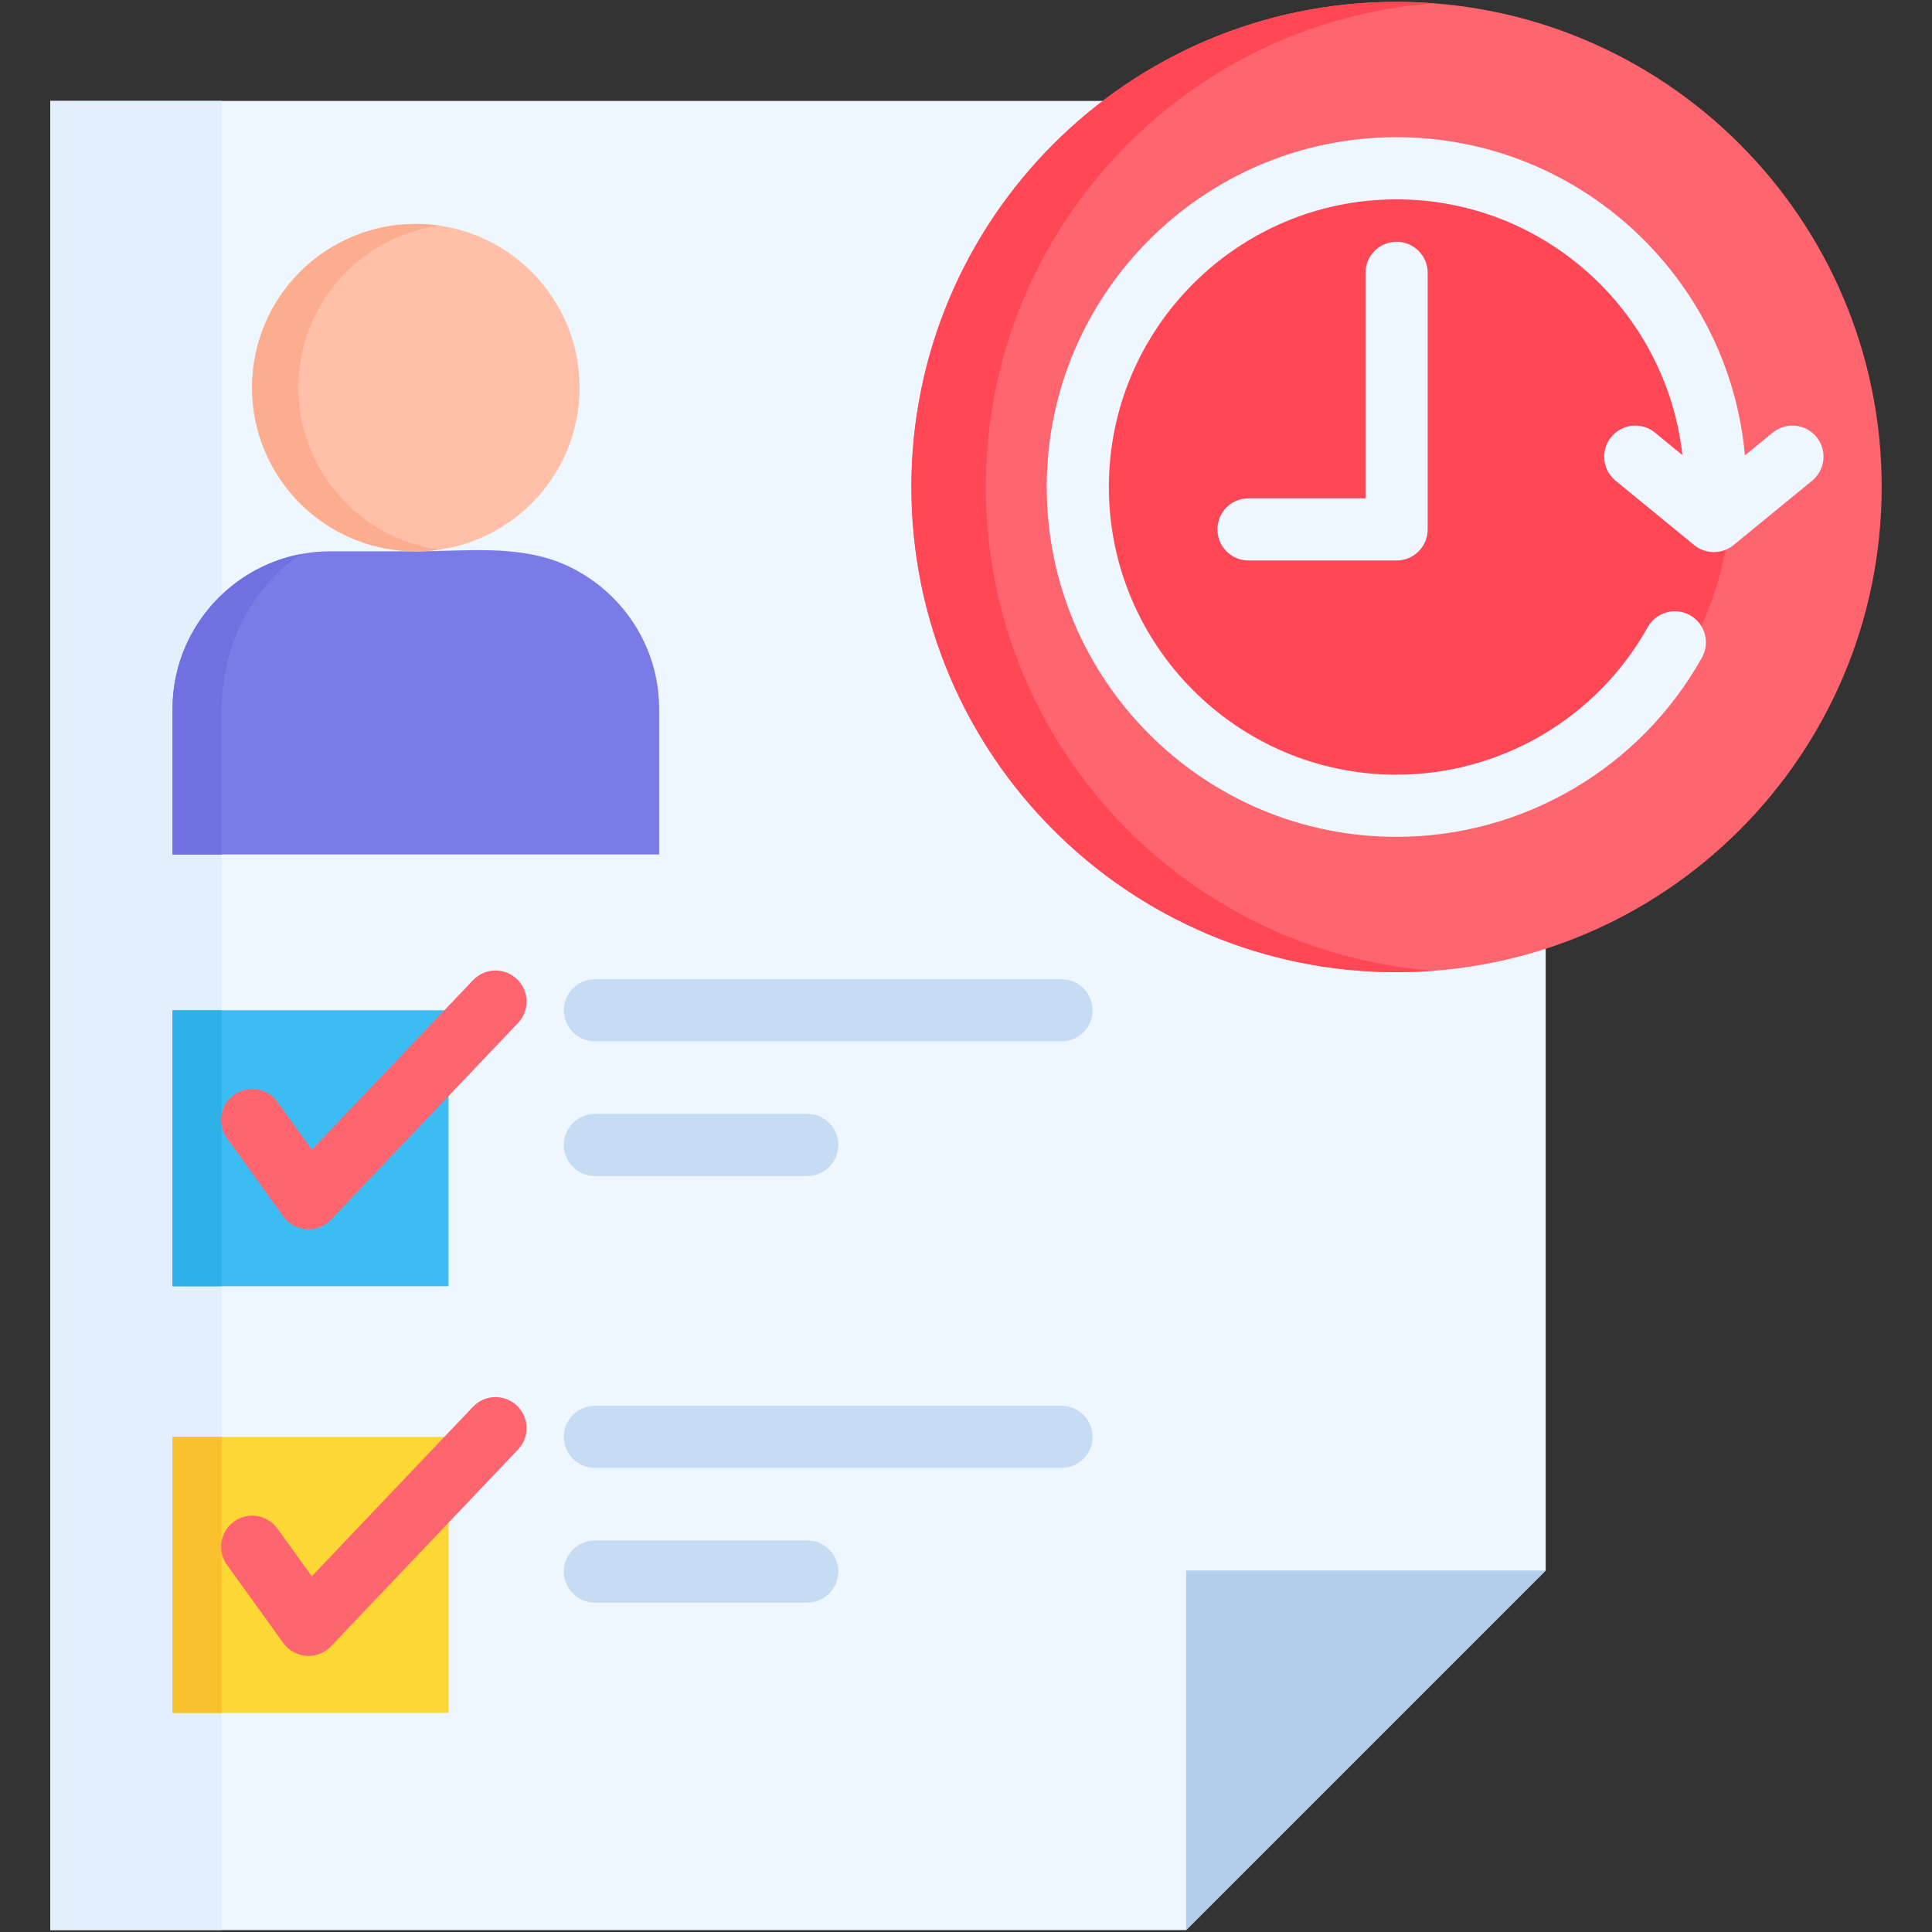
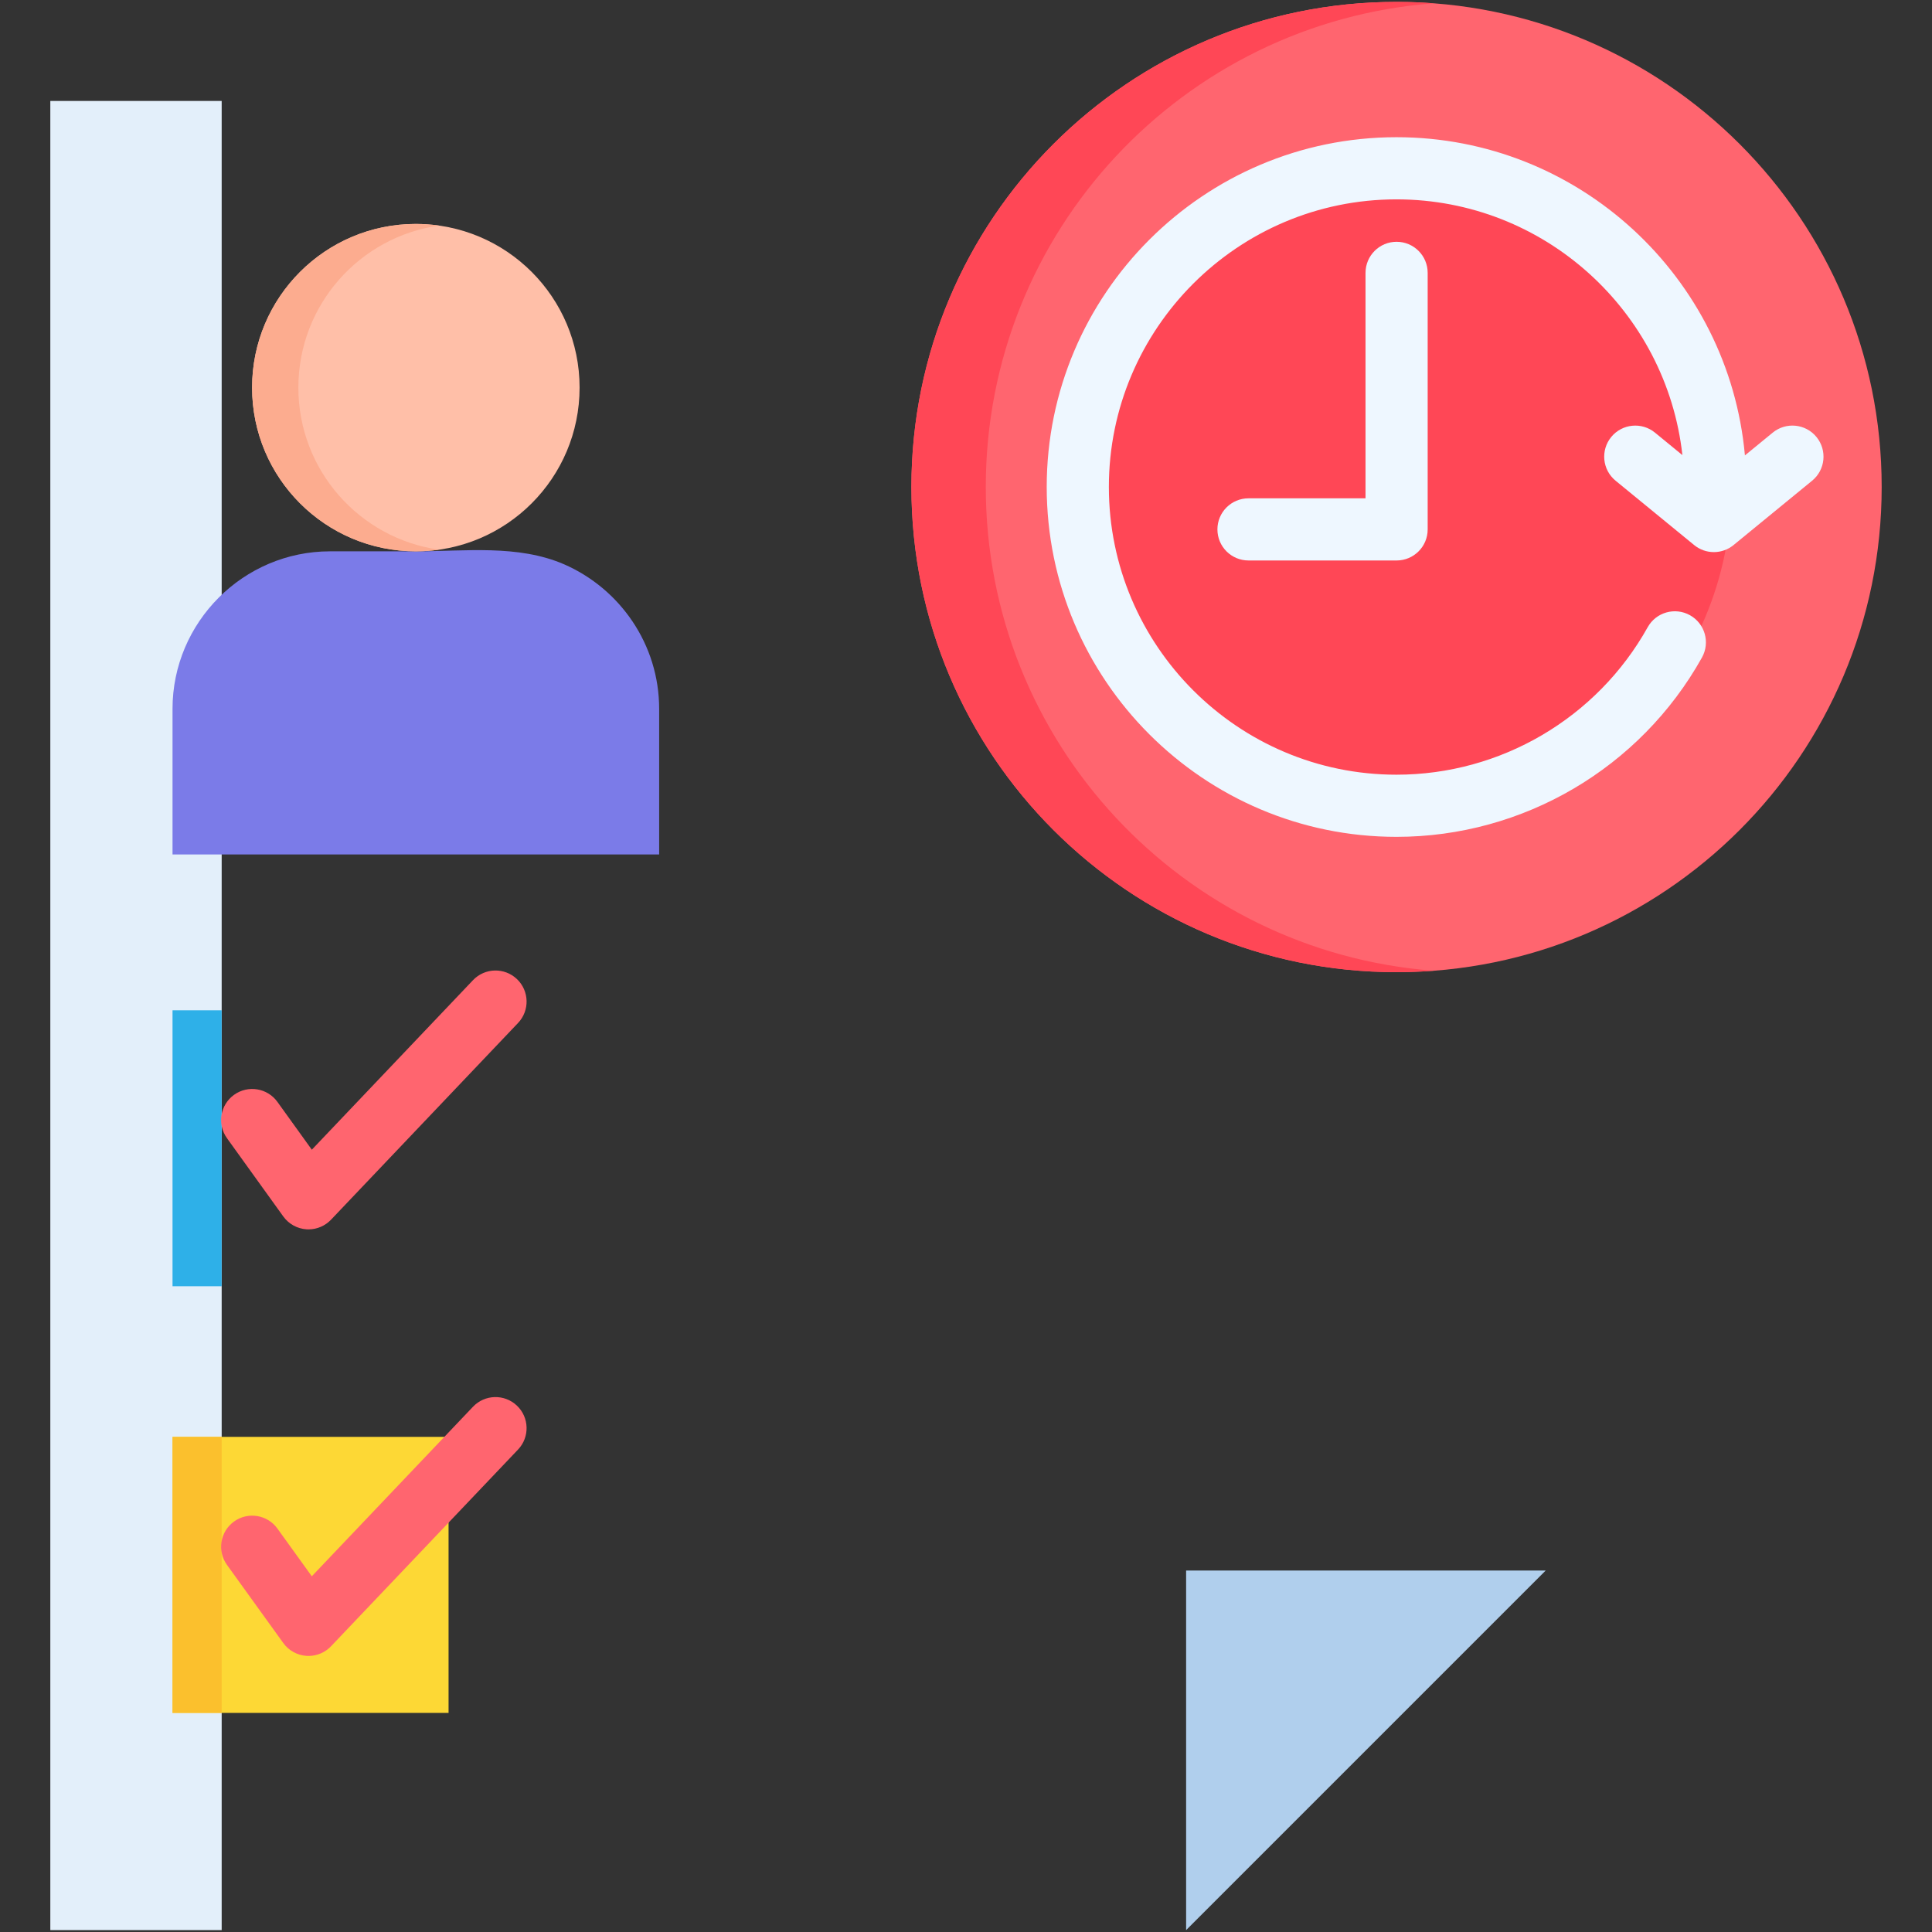
<svg xmlns="http://www.w3.org/2000/svg" id="Layer_1" enable-background="new 0 0 512 512" viewBox="0 0 512 512">
  <rect x="0" y="0" width="512" height="512" fill="#333333" stroke="none" />
  <g>
    <g>
-       <path clip-rule="evenodd" d="m13.335 511.5h300.999l95.29-95.29v-389.456h-396.289z" fill="#eef7ff" fill-rule="evenodd" />
-     </g>
+       </g>
    <g>
      <path clip-rule="evenodd" d="m409.624 416.21h-95.29v95.29z" fill="#b0cfed" fill-rule="evenodd" />
    </g>
    <g>
      <path clip-rule="evenodd" d="m13.335 26.754h45.411v484.746h-45.411z" fill="#e3effa" fill-rule="evenodd" />
    </g>
    <g>
-       <path clip-rule="evenodd" d="m45.721 267.74h73.154v73.125h-73.154z" fill="#3bbdf3" fill-rule="evenodd" />
-     </g>
+       </g>
    <g>
      <path clip-rule="evenodd" d="m45.721 267.74h13.025v73.125h-13.025z" fill="#2eb0e8" fill-rule="evenodd" />
    </g>
    <g>
      <path d="m81.759 325.797c-.187 0-.374-.007-.561-.019-2.446-.167-4.691-1.416-6.124-3.407l-14.923-20.735c-2.657-3.691-1.817-8.837 1.874-11.495 3.693-2.655 8.838-1.818 11.495 1.874l9.117 12.669 42.711-44.926c3.133-3.296 8.345-3.429 11.643-.294 3.296 3.133 3.428 8.346.294 11.642l-49.558 52.128c-1.56 1.642-3.721 2.563-5.968 2.563z" fill="#ff656f" />
    </g>
    <g>
      <path clip-rule="evenodd" d="m45.721 380.786h73.154v73.154h-73.154z" fill="#fdd835" fill-rule="evenodd" />
    </g>
    <g>
      <path clip-rule="evenodd" d="m45.721 380.786h13.025v73.154h-13.025z" fill="#fbc02d" fill-rule="evenodd" />
    </g>
    <g>
      <path d="m81.759 438.842c-.186 0-.372-.007-.558-.019-2.446-.166-4.69-1.414-6.123-3.402l-14.923-20.705c-2.66-3.689-1.824-8.836 1.866-11.497 3.69-2.658 8.837-1.823 11.496 1.866l9.116 12.648 42.715-44.931c3.133-3.296 8.345-3.429 11.643-.294 3.296 3.133 3.428 8.346.294 11.642l-49.558 52.128c-1.56 1.644-3.721 2.564-5.968 2.564z" fill="#ff656f" />
    </g>
-     <path d="m289.54 380.785c0 4.548-3.687 8.236-8.235 8.236h-123.647c-4.548 0-8.235-3.687-8.235-8.236s3.687-8.236 8.235-8.236h123.647c4.548.001 8.235 3.688 8.235 8.236zm-75.607 27.451h-56.275c-4.548 0-8.235 3.687-8.235 8.236s3.687 8.236 8.235 8.236h56.275c4.548 0 8.235-3.687 8.235-8.236 0-4.548-3.687-8.236-8.235-8.236zm-56.275-132.26h123.647c4.548 0 8.235-3.687 8.235-8.236s-3.687-8.236-8.235-8.236h-123.647c-4.548 0-8.235 3.687-8.235 8.236 0 4.548 3.687 8.236 8.235 8.236zm0 35.686h56.275c4.548 0 8.235-3.687 8.235-8.236 0-4.548-3.687-8.236-8.235-8.236h-56.275c-4.548 0-8.235 3.687-8.235 8.236 0 4.548 3.687 8.236 8.235 8.236z" fill="#c5dcf2" />
    <g>
      <path clip-rule="evenodd" d="m370.083.5c71.022 0 128.582 57.56 128.582 128.553 0 71.022-57.56 128.582-128.582 128.582-70.993 0-128.553-57.56-128.553-128.582 0-70.993 57.56-128.553 128.553-128.553z" fill="#ff656f" fill-rule="evenodd" />
    </g>
    <g>
      <path clip-rule="evenodd" d="m370.083 40.275c-49.032 0-88.749 39.746-88.749 88.778 0 49.062 39.716 88.778 88.749 88.778 49.062 0 88.778-39.716 88.778-88.778 0-49.032-39.716-88.778-88.778-88.778z" fill="#ff4756" fill-rule="evenodd" />
    </g>
    <g>
      <path d="m370.112 148.532h-39.249c-4.548 0-8.235-3.687-8.235-8.236s3.687-8.236 8.235-8.236h31.014v-59.749c0-4.549 3.687-8.236 8.235-8.236 4.549 0 8.235 3.687 8.235 8.236v67.985c0 4.549-3.686 8.236-8.235 8.236z" fill="#eef7ff" />
    </g>
    <path d="m481.382 115.803c-2.882-3.518-8.069-4.036-11.59-1.152l-7.371 6.037c-4.244-47.205-44.033-84.327-92.339-84.327-51.11 0-92.691 41.582-92.691 92.692 0 51.126 41.581 92.721 92.691 92.721 33.572 0 64.594-18.212 80.958-47.529 2.217-3.972.794-8.988-3.177-11.205-3.971-2.216-8.987-.794-11.205 3.176-13.458 24.11-38.969 39.086-66.577 39.086-42.028 0-76.221-34.205-76.221-76.249 0-42.028 34.193-76.221 76.221-76.221 39.186 0 71.55 29.707 75.771 67.772l-7.268-5.953c-3.518-2.882-8.707-2.365-11.59 1.152-2.882 3.518-2.366 8.708 1.152 11.589l20.822 17.055c1.518 1.244 3.368 1.865 5.219 1.865 1.85 0 3.701-.622 5.219-1.865l20.822-17.055c3.52-2.881 4.036-8.069 1.154-11.589z" fill="#eef7ff" />
    <g>
      <path clip-rule="evenodd" d="m370.083.5c3.329 0 6.6.117 9.871.38-66.408 5.023-118.711 60.48-118.711 128.173s52.303 123.179 118.711 128.203c-3.271.234-6.542.38-9.871.38-70.993 0-128.553-57.56-128.553-128.582 0-70.994 57.56-128.554 128.553-128.554z" fill="#ff4756" fill-rule="evenodd" />
    </g>
    <g>
      <path clip-rule="evenodd" d="m87.453 146.108h22.749c12.995 0 27.042-1.869 39.308 3.446 14.777 6.454 25.173 21.202 25.173 38.285v38.607h-128.962v-38.607c0-22.953 18.778-41.731 41.732-41.731z" fill="#7b7be8" fill-rule="evenodd" />
    </g>
    <g>
      <path clip-rule="evenodd" d="m110.202 59.345c23.976 0 43.396 19.42 43.396 43.367 0 23.976-19.42 43.396-43.396 43.396-23.947 0-43.396-19.42-43.396-43.396 0-23.947 19.45-43.367 43.396-43.367z" fill="#ffbfa8" fill-rule="evenodd" />
    </g>
    <g>
      <path clip-rule="evenodd" d="m110.202 59.345c2.073 0 4.118.146 6.133.438-21.056 2.979-37.263 21.056-37.263 42.929 0 21.902 16.208 39.979 37.263 42.958-2.015.292-4.059.438-6.133.438-23.947 0-43.396-19.42-43.396-43.396 0-23.947 19.45-43.367 43.396-43.367z" fill="#fcac8f" fill-rule="evenodd" />
    </g>
    <g>
-       <path clip-rule="evenodd" d="m58.746 226.446h-13.025v-38.607c0-20.325 14.718-37.38 34.051-41.001-12.528 8.235-21.026 23.655-21.026 41.235z" fill="#7070e0" fill-rule="evenodd" />
-     </g>
+       </g>
  </g>
</svg>